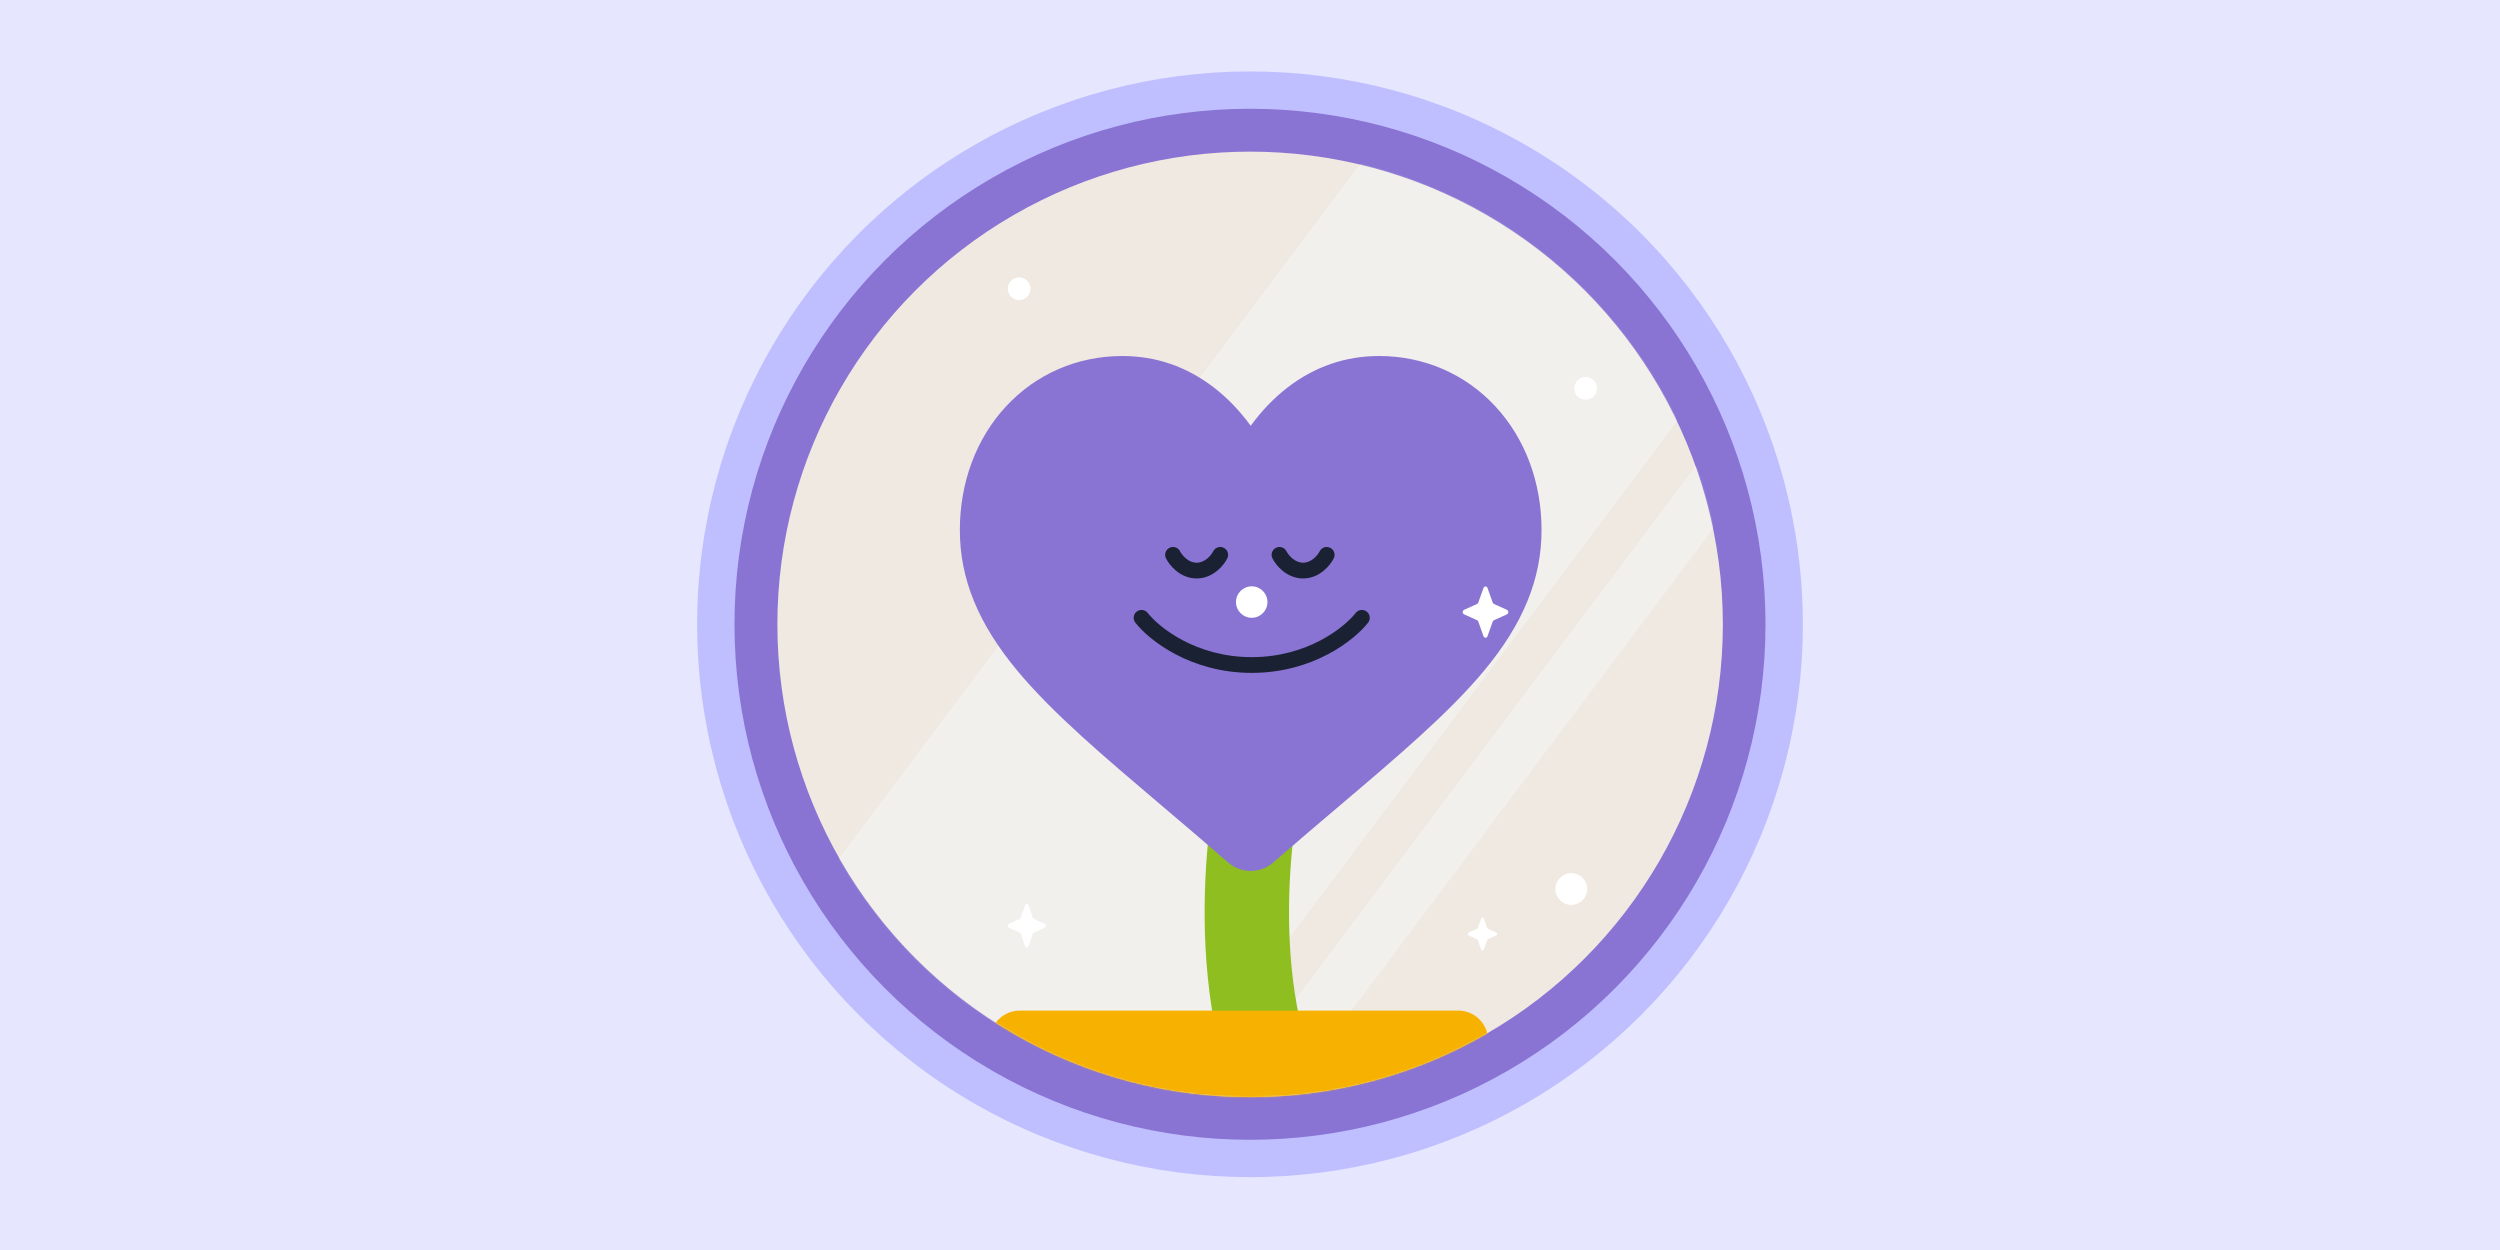
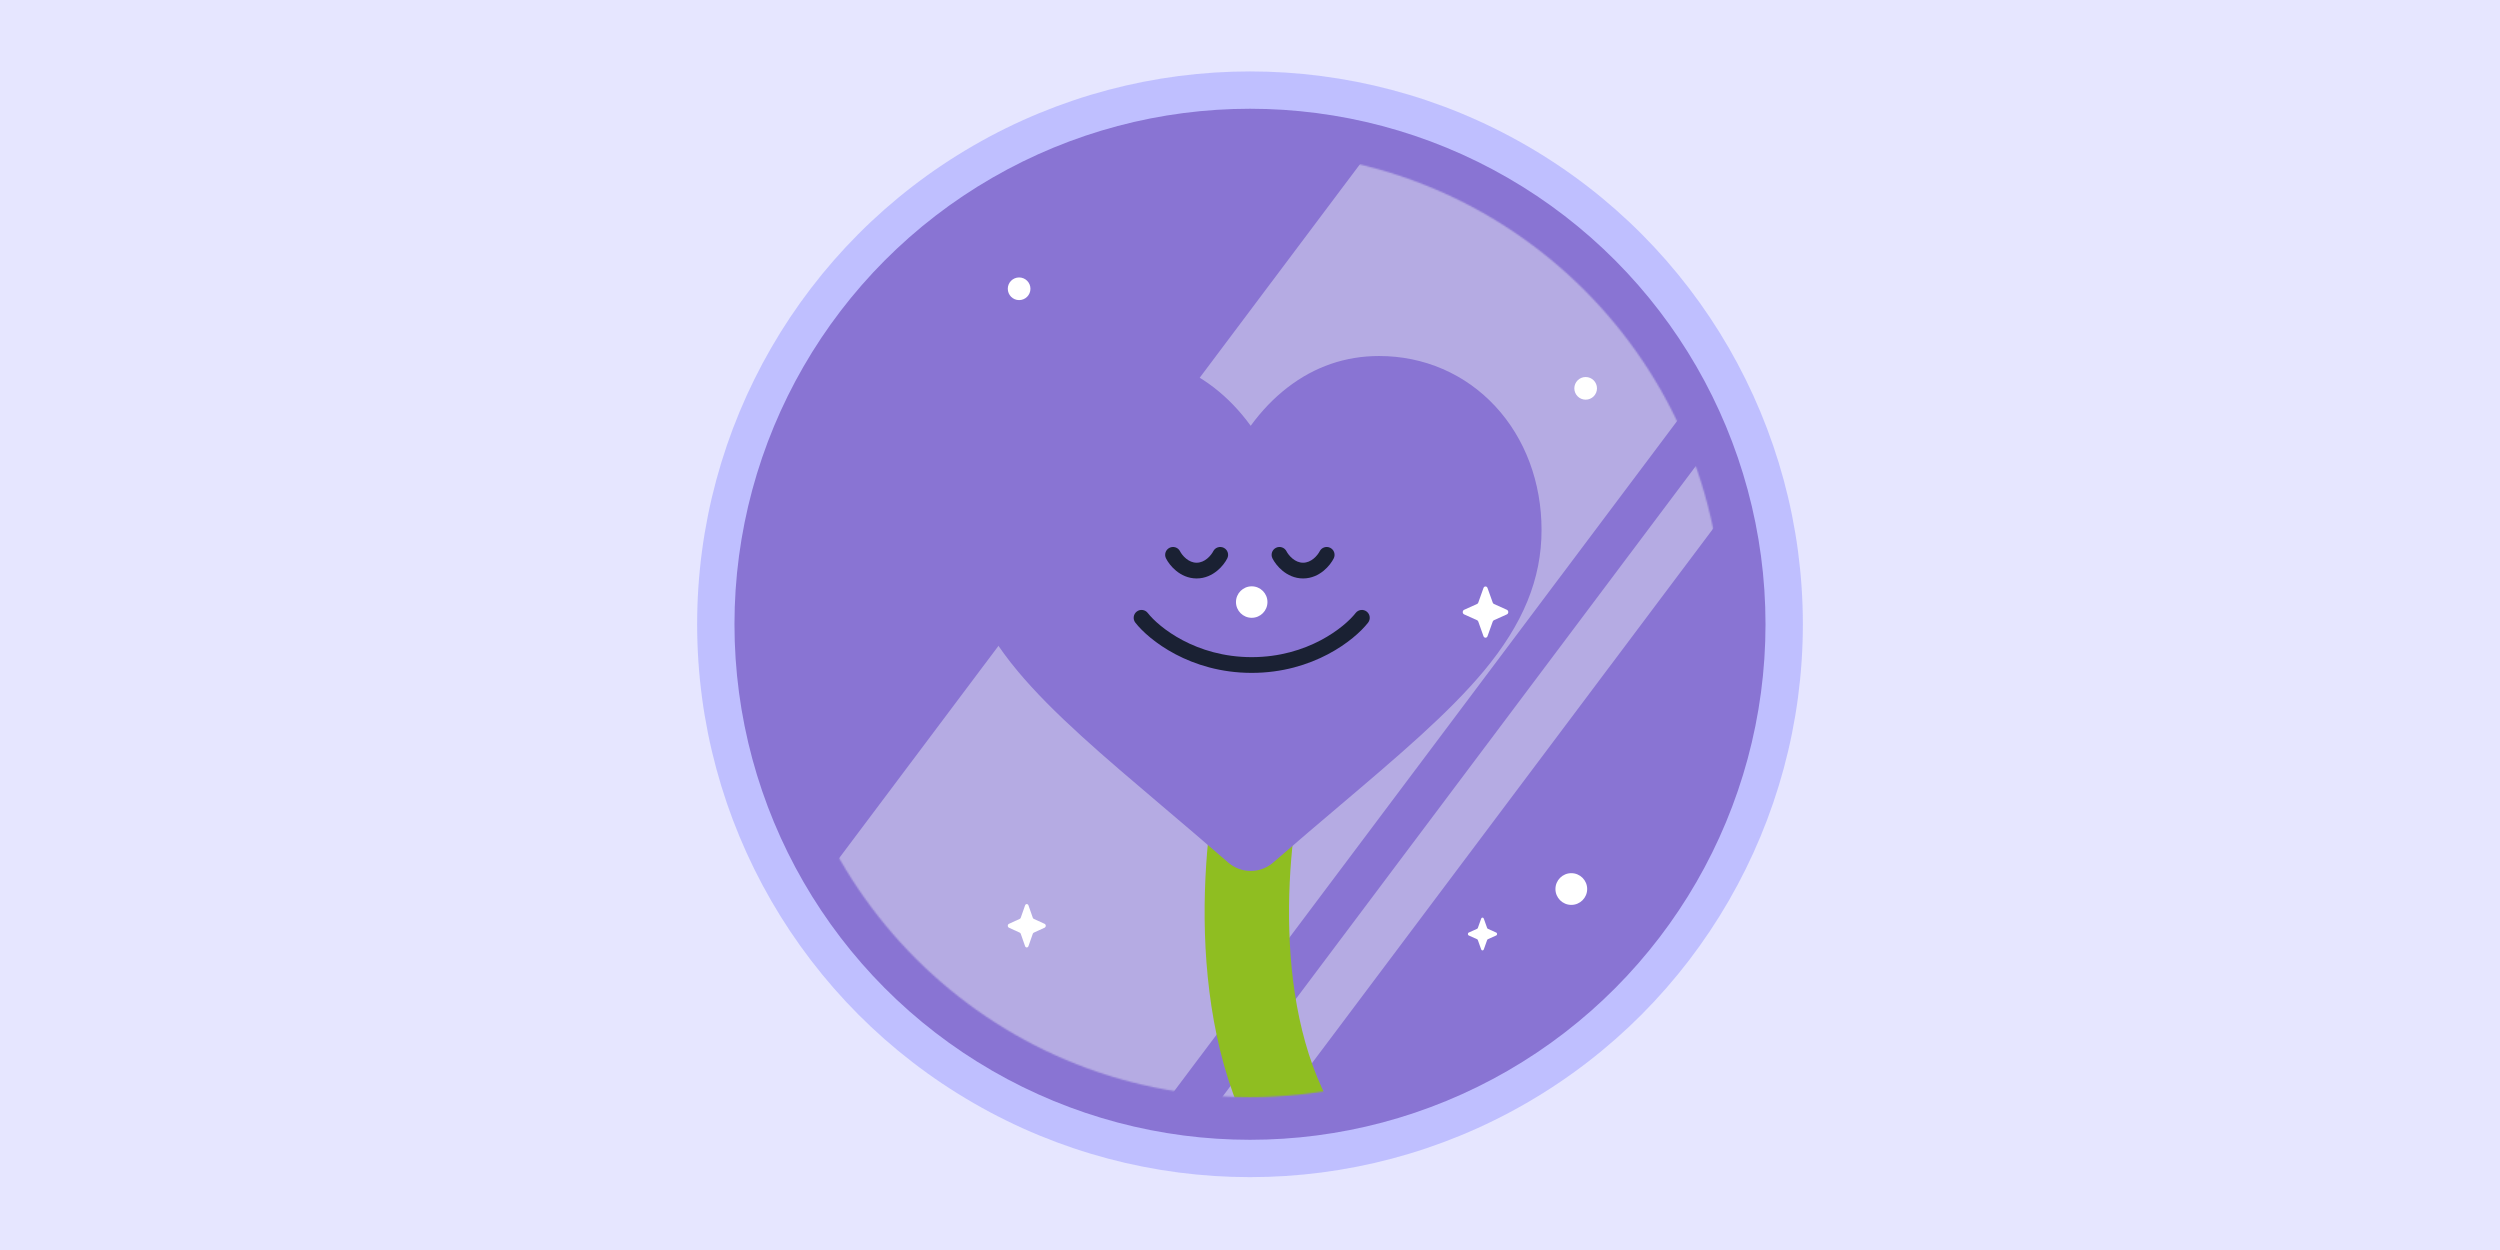
<svg xmlns="http://www.w3.org/2000/svg" width="1750" height="875" viewBox="0 0 1750 875" fill="none">
  <rect width="1750" height="875" fill="#E5E5E5" />
-   <path d="M-4696 -10091C-4696 -10092.1 -4695.1 -10093 -4694 -10093H10558C10559.1 -10093 10560 -10092.1 10560 -10091V2740C10560 2741.1 10559.1 2742 10558 2742H-4694C-4695.1 2742 -4696 2741.1 -4696 2740V-10091Z" fill="#CAD2DB" />
+   <path d="M-4696 -10091C-4696 -10092.1 -4695.1 -10093 -4694 -10093H10558C10559.1 -10093 10560 -10092.1 10560 -10091V2740C10560 2741.1 10559.1 2742 10558 2742C-4695.1 2742 -4696 2741.1 -4696 2740V-10091Z" fill="#CAD2DB" />
  <path d="M-4694 -10093V-10092H10558V-10093V-10094H-4694V-10093ZM10560 -10091H10559V2740H10560H10561V-10091H10560ZM10558 2742V2741H-4694V2742V2743H10558V2742ZM-4696 2740H-4695V-10091H-4696H-4697V2740H-4696ZM-4694 2742V2741C-4694.55 2741 -4695 2740.55 -4695 2740H-4696H-4697C-4697 2741.66 -4695.66 2743 -4694 2743V2742ZM10560 2740H10559C10559 2740.55 10558.6 2741 10558 2741V2742V2743C10559.7 2743 10561 2741.66 10561 2740H10560ZM10558 -10093V-10092C10558.6 -10092 10559 -10091.6 10559 -10091H10560H10561C10561 -10092.7 10559.7 -10094 10558 -10094V-10093ZM-4694 -10093V-10094C-4695.66 -10094 -4697 -10092.7 -4697 -10091H-4696H-4695C-4695 -10091.6 -4694.55 -10092 -4694 -10092V-10093Z" fill="black" fill-opacity="0.1" />
  <rect width="1750" height="875" fill="#E6E6FF" />
  <circle cx="875" cy="437" r="387" fill="#BFBFFF" />
  <circle cx="874.992" cy="436.992" r="360.865" fill="#8974D3" />
-   <circle cx="875.086" cy="437.059" r="330.918" fill="#F0E9E2" />
  <mask id="mask0_6282_1658" style="mask-type:alpha" maskUnits="userSpaceOnUse" x="544" y="106" width="663" height="662">
    <circle cx="875.086" cy="437.059" r="330.918" fill="#80D9FF" />
  </mask>
  <g mask="url(#mask0_6282_1658)">
    <rect opacity="0.41" x="970.714" y="89.969" width="285.475" height="717.41" transform="rotate(36.889 970.714 89.969)" fill="#F5F8FA" />
    <rect opacity="0.41" x="1206.78" y="299.967" width="36.003" height="717.41" transform="rotate(36.889 1206.78 299.967)" fill="#F5F8FA" />
    <path d="M885.554 529.502C871.522 583.66 857.194 713.395 912.141 799.063" stroke="#8FBE21" stroke-width="59.082" />
-     <path d="M693.279 732.674C690.62 719.615 700.6 707.398 713.927 707.398H1020.7C1033.95 707.398 1043.91 719.482 1041.38 732.488L1021.79 833.353C1019.86 843.257 1011.19 850.407 1001.1 850.407H734.465C724.448 850.407 715.815 843.355 713.817 833.539L693.279 732.674Z" fill="#F7B100" />
  </g>
  <path d="M1046.78 284.483C1025.7 261.735 996.781 249.207 965.336 249.207C941.832 249.207 920.306 256.601 901.356 271.182C891.794 278.542 883.129 287.546 875.49 298.056C867.854 287.549 859.187 278.542 849.622 271.182C830.675 256.601 809.149 249.207 785.644 249.207C754.2 249.207 725.274 261.735 704.196 284.483C683.369 306.965 671.896 337.678 671.896 370.969C671.896 405.234 684.73 436.6 712.282 469.681C736.93 499.272 772.354 529.312 813.377 564.096C827.385 575.975 843.263 589.44 859.749 603.783C864.105 607.579 869.693 609.668 875.49 609.668C881.284 609.668 886.876 607.579 891.225 603.789C907.712 589.443 923.599 575.972 937.613 564.087C978.629 529.309 1014.05 499.272 1038.7 469.678C1066.25 436.6 1079.08 405.234 1079.08 370.966C1079.08 337.678 1067.61 306.965 1046.78 284.483Z" fill="#8974D3" />
  <path fill-rule="evenodd" clip-rule="evenodd" d="M856.631 383.466C853.91 382.105 850.601 383.208 849.24 385.929C848.642 387.126 847.185 389.251 845.029 391.018C842.92 392.747 840.441 393.901 837.642 393.901C834.843 393.901 832.365 392.747 830.255 391.018C828.1 389.251 826.643 387.126 826.044 385.929C824.683 383.208 821.375 382.105 818.654 383.466C815.933 384.826 814.83 388.135 816.19 390.856C817.428 393.331 819.827 396.714 823.271 399.538C826.762 402.399 831.628 404.917 837.642 404.917C843.657 404.917 848.523 402.399 852.013 399.538C855.458 396.714 857.857 393.331 859.094 390.856C860.455 388.135 859.352 384.826 856.631 383.466Z" fill="#1A2133" />
  <path fill-rule="evenodd" clip-rule="evenodd" d="M931.152 383.466C928.431 382.105 925.122 383.208 923.762 385.929C923.163 387.126 921.706 389.251 919.551 391.018C917.441 392.747 914.962 393.901 912.164 393.901C909.365 393.901 906.886 392.747 904.777 391.018C902.621 389.251 901.164 387.126 900.565 385.929C899.205 383.208 895.896 382.105 893.175 383.466C890.454 384.826 889.351 388.135 890.712 390.856C891.949 393.331 894.348 396.714 897.793 399.538C901.283 402.399 906.149 404.917 912.164 404.917C918.178 404.917 923.044 402.399 926.535 399.538C929.979 396.714 932.378 393.331 933.616 390.856C934.976 388.135 933.873 384.826 931.152 383.466Z" fill="#1A2133" />
  <ellipse cx="876.201" cy="421.444" rx="11.017" ry="11.017" fill="white" />
  <path fill-rule="evenodd" clip-rule="evenodd" d="M795.701 428.112C798.102 426.244 801.563 426.677 803.431 429.078C811.111 438.953 837.009 460.001 876.2 460.001C915.39 460.001 941.288 438.953 948.968 429.078C950.836 426.677 954.297 426.244 956.698 428.112C959.099 429.979 959.532 433.44 957.664 435.842C948.208 448 919.267 471.018 876.2 471.018C833.132 471.018 804.191 448 794.735 435.842C792.867 433.44 793.3 429.979 795.701 428.112Z" fill="#1A2133" />
  <path d="M1036.83 643.006L1034.5 649.551C1034.4 649.831 1034.2 650.053 1033.96 650.165L1028.14 652.785C1027.32 653.155 1027.32 654.464 1028.14 654.834L1033.96 657.454C1034.2 657.566 1034.4 657.788 1034.5 658.069L1036.83 664.614C1037.16 665.538 1038.32 665.538 1038.65 664.614L1040.98 658.069C1041.08 657.788 1041.27 657.566 1041.52 657.454L1047.34 654.834C1048.16 654.464 1048.16 653.155 1047.34 652.785L1041.52 650.165C1041.27 650.053 1041.08 649.831 1040.98 649.551L1038.65 643.006C1038.32 642.081 1037.16 642.081 1036.83 643.006Z" fill="white" />
  <path d="M1038.43 411.607L1034.8 421.818C1034.65 422.255 1034.34 422.602 1033.95 422.777L1024.88 426.864C1023.6 427.442 1023.6 429.484 1024.88 430.061L1033.95 434.148C1034.34 434.323 1034.65 434.67 1034.8 435.107L1038.43 445.318C1038.95 446.76 1040.76 446.76 1041.27 445.318L1044.91 435.107C1045.06 434.67 1045.37 434.323 1045.76 434.148L1054.83 430.061C1056.11 429.483 1056.11 427.442 1054.83 426.864L1045.76 422.777C1045.37 422.602 1045.06 422.255 1044.91 421.818L1041.27 411.607C1040.76 410.165 1038.95 410.165 1038.43 411.607Z" fill="white" />
  <path d="M705.453 202.14C705.453 206.519 709.003 210.07 713.383 210.07C717.762 210.07 721.312 206.519 721.312 202.141C721.312 197.761 717.762 194.211 713.383 194.211C709.003 194.211 705.453 197.761 705.453 202.14Z" fill="white" />
  <path d="M1088.81 622.323C1088.81 628.456 1093.78 633.427 1099.92 633.427C1106.05 633.427 1111.02 628.456 1111.02 622.323C1111.02 616.19 1106.05 611.219 1099.92 611.219C1093.78 611.219 1088.81 616.191 1088.81 622.323Z" fill="white" />
  <path d="M717.556 633.764L714.528 642.408C714.399 642.778 714.142 643.072 713.818 643.22L706.255 646.68C705.186 647.169 705.186 648.898 706.255 649.386L713.818 652.847C714.142 652.995 714.399 653.288 714.528 653.658L717.556 662.303C717.984 663.524 719.497 663.524 719.925 662.303L722.952 653.658C723.082 653.288 723.339 652.995 723.662 652.847L731.226 649.386C732.295 648.897 732.295 647.169 731.226 646.68L723.662 643.22C723.339 643.072 723.082 642.778 722.952 642.408L719.925 633.764C719.497 632.542 717.984 632.542 717.556 633.764Z" fill="white" />
  <path d="M1102.03 271.843C1102.03 276.223 1105.58 279.773 1109.96 279.773C1114.34 279.773 1117.89 276.223 1117.89 271.844C1117.89 267.464 1114.34 263.914 1109.96 263.914C1105.58 263.914 1102.03 267.464 1102.03 271.843Z" fill="white" />
</svg>